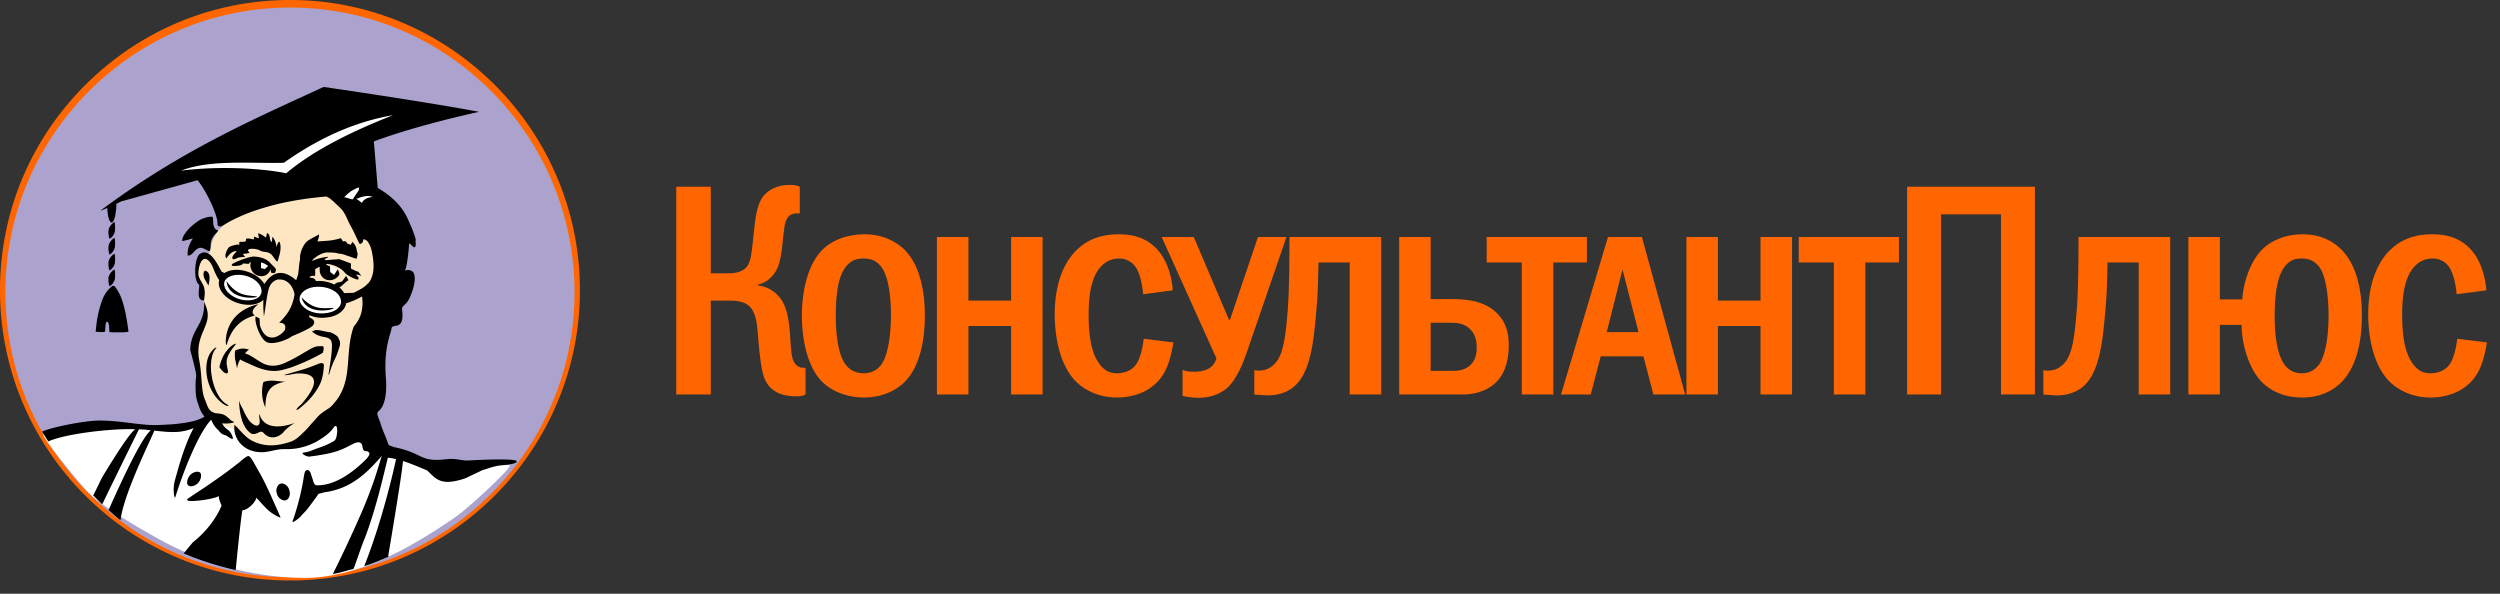
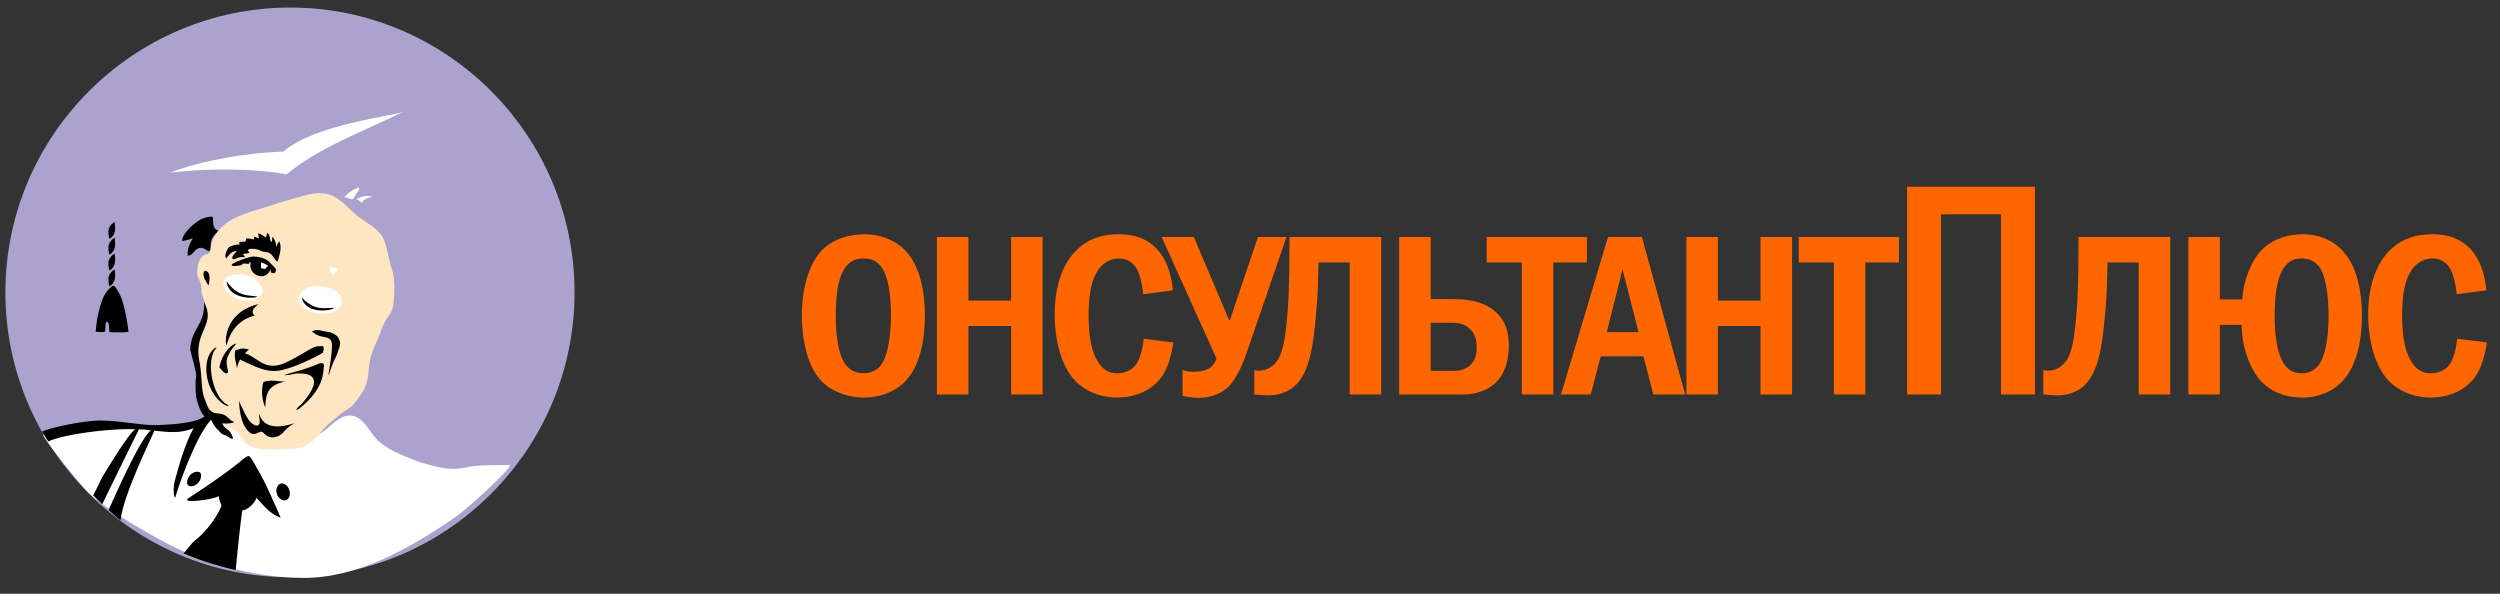
<svg xmlns="http://www.w3.org/2000/svg" width="160" height="38">
  <rect width="100%" height="100%" fill="#333333" stroke="none" />
  <g fill="none" fill-rule="evenodd">
-     <path d="M5.455 5.445C1.936 8.96 0 13.622 0 18.576c0 10.242 8.332 18.575 18.573 18.575 10.223 0 18.542-8.333 18.542-18.575C37.115 8.334 28.796 0 18.573 0 13.632 0 8.971 1.935 5.455 5.445zM.689 18.576c0-4.768 1.864-9.258 5.258-12.642C9.329 2.553 13.815.69 18.573.69c9.845 0 17.849 8.025 17.849 17.886 0 9.862-8.004 17.885-17.849 17.885-9.862 0-17.884-8.023-17.884-17.885zM45.49 17.495h1.103c1.028 0 1.281-.445 1.395-.813.096-.292.137-.679.254-1.764.056-.504.096-1.027.25-1.588.136-.467.31-.835.775-1.144.446-.29.893-.349 1.299-.349.253 0 .408.019.621.116v1.706h-.156c-.289 0-.716.038-.833.911-.116.832-.098 1.045-.214 1.724-.076.465-.193.987-.581 1.395a1.691 1.691 0 01-.892.523v.058a2.08 2.08 0 011.649 1.183c.115.232.327.775.406 2.013.059.893.077 1.396.253 1.707.192.329.445.368.659.368h.077v1.706c-.194.097-.331.115-.581.115-.737 0-1.552-.153-1.996-1.025-.137-.291-.31-.854-.467-2.85-.038-.484-.076-1.435-.542-1.878-.386-.37-.988-.37-1.376-.37H45.49v6.008h-2.209V11.953h2.209v5.542" fill="#F60" />
    <path d="M54.15 17.05c-.502.62-.66 1.725-.66 3.217 0 .308 0 2.266.641 3.081.213.271.563.542 1.144.542.562 0 .91-.271 1.104-.523.504-.639.642-2.209.642-3.159 0-1.008-.1-2.48-.642-3.158-.309-.388-.659-.504-1.125-.504-.445 0-.773.116-1.104.504zm3.722-1.085c1.24 1.221 1.318 3.409 1.318 4.243 0 .813-.078 3.042-1.318 4.262-.602.582-1.511.971-2.597.971-.891 0-1.918-.311-2.597-.951-1.066-1.007-1.357-2.925-1.357-4.282 0-1.706.428-3.371 1.357-4.264.582-.561 1.531-.949 2.656-.949 1.181 0 2.033.485 2.538.97zM61.98 15.17v4.069h2.731V15.17h2.015v10.077h-2.015v-4.381H61.98v4.381h-2.017V15.17h2.017M75.098 21.914c-.193 1.163-.466 2.053-1.201 2.694-.601.543-1.492.833-2.403.833-1.241 0-2.113-.523-2.616-1.007-1.336-1.339-1.376-3.762-1.376-4.303 0-2.307.794-3.624 1.571-4.282.833-.718 1.782-.854 2.517-.854.678 0 1.434.117 2.094.62 1.047.794 1.317 2.19 1.375 2.966l-1.897.251c-.039-.465-.176-1.356-.524-1.802a1.268 1.268 0 00-1.027-.484c-.505 0-.872.232-1.106.465-.677.678-.833 1.919-.833 3.139 0 1.724.291 2.597.679 3.121.271.385.619.619 1.143.619.485 0 .93-.195 1.181-.523.311-.387.467-1.183.524-1.687l1.899.234" fill="#F60" />
    <path d="M76.402 15.17l2.268 5.329h.038l1.802-5.329h1.823l-2.559 7.44c-.232.68-.64 1.647-1.183 2.171-.387.349-.986.679-1.898.679-.446 0-.871-.098-1.008-.116v-1.667c.253.096.466.116.756.116.271 0 .717-.038 1.046-.291.157-.116.29-.31.368-.561l-3.507-7.771h2.054M88.397 15.17v10.077h-2.016v-8.449h-1.996c-.039 1.454-.039 2.092-.155 3.254-.153 1.745-.348 3.818-1.433 4.71-.348.29-.911.542-1.628.542-.213 0-.698-.039-.893-.057v-1.552c.699.118 1.145-.193 1.417-.541.347-.446.542-1.201.678-2.79.059-.563.155-1.803.155-4.729v-.465h5.871M91.562 23.735h1.493c.524 0 .871-.194 1.066-.387.388-.368.388-.891.388-1.126 0-.444-.098-.87-.466-1.201-.408-.367-.872-.367-1.336-.367h-1.145v3.081zm0-8.565v3.972H92.9c.716 0 1.918.038 2.769.776.72.619.893 1.395.893 2.17 0 1.26-.406 1.977-.795 2.364-.367.368-1.066.795-2.151.795h-4.068V15.17h2.014z" fill="#F60" />
    <path fill="#F60" d="M101.562 15.17v1.628h-2.151v8.449h-2.015v-8.449h-2.248V15.17h6.414M103.84 17.244l-1.007 4.011h2.034l-1.027-4.011zm1.241-2.074l2.769 10.077h-2.032l-.64-2.443h-2.732l-.64 2.443h-1.9l3.004-10.077h2.171zM109.945 15.17v4.069h2.729V15.17h2.017v10.077h-2.017v-4.381h-2.729v4.381h-2.015V15.17h2.015M121.532 15.17v1.628h-2.151v8.449h-2.014v-8.449h-2.248V15.17h6.413M130.234 11.953v13.294h-2.171v-11.53h-3.836v11.53h-2.173V11.953h8.18M138.894 15.17v10.077h-2.016v-8.449h-1.997c-.037 1.454-.037 2.092-.154 3.254-.155 1.745-.35 3.818-1.434 4.71-.349.29-.91.542-1.626.542-.215 0-.7-.039-.892-.057v-1.552c.696.118 1.142-.193 1.414-.541.348-.446.542-1.201.677-2.79.06-.563.157-1.803.157-4.729v-.465h5.871M146.218 17.069c-.467.62-.639 1.686-.639 3.198 0 2.17.505 2.887.62 3.061.213.291.559.562 1.123.562.544 0 .874-.271 1.086-.542.057-.058.62-.834.62-3.14 0-.561-.038-2.422-.62-3.158-.311-.388-.679-.504-1.106-.504-.426 0-.756.097-1.084.523zm-4.147-1.899v3.991h1.434c.078-1.201.581-2.518 1.298-3.217.561-.542 1.453-.949 2.577-.949 1.183 0 1.976.485 2.462.97 1.24 1.24 1.318 3.371 1.318 4.243 0 .834-.078 3.023-1.318 4.262-.465.466-1.279.971-2.5.971-1.258 0-2.092-.505-2.539-.951-.794-.755-1.337-2.325-1.337-3.7h-1.395v4.457h-2.015V15.17h2.015zM159.163 21.914c-.195 1.163-.464 2.053-1.201 2.694-.602.543-1.493.833-2.404.833-1.24 0-2.111-.523-2.615-1.007-1.337-1.339-1.377-3.762-1.377-4.303 0-2.307.795-3.624 1.569-4.282.835-.718 1.784-.854 2.522-.854.677 0 1.432.117 2.092.62 1.046.794 1.317 2.19 1.376 2.966l-1.899.251c-.04-.465-.175-1.356-.524-1.802a1.269 1.269 0 00-1.028-.484c-.504 0-.872.232-1.105.465-.677.678-.831 1.919-.831 3.139 0 1.724.289 2.597.677 3.121.272.385.621.619 1.143.619.485 0 .931-.195 1.183-.523.31-.387.464-1.183.523-1.687l1.899.234" />
    <path d="M18.574.483c10.024 0 18.197 8.173 18.197 18.231 0 10.057-8.173 18.23-18.197 18.23-10.021 0-18.228-8.173-18.228-18.23C.346 8.656 8.553.483 18.574.483" fill="#ABA3CD" />
    <path d="M2.767 27.817c.474-.154 2.148-.303 2.649-.366.569-.071 1.168-.203 1.762-.172.622.033 1.228.108 1.853.139 1.061.053 2.296.167 3.316-.179.433-.148.756-.57 1.228-.584.376-.01.829.198 1.148.379.503.286.61.883 1.063 1.224.446.333 1.141.46 1.677.486 1.13.051 2.394-.492 3.271-1.157.517-.394 1.138-1.147 1.874-.969.707.169 1.067 1.082 1.556 1.548.433.414 1.03.743 1.586.965.395.16.84.372 1.251.487.712.202 1.478.432 2.229.381.29-.021.592-.077.875-.136.543-.112 1.927-.101 2.495-.099.377 0-2.648 2.773-3.455 3.33-2.901 1.995-6.296 3.938-9.813 3.891-3.248-.043-6.475-.96-9.298-2.557-1.326-.749-3.276-1.852-4.378-2.905-.524-.499-2.953-3.523-2.889-3.706" fill="#FFF" />
    <path d="M14.137 14.585c.778-.791 2.032-1.057 3.094-1.398a37.908 37.908 0 012.38-.699c.609-.153 1.184-.214 1.769.094.582.307 1.011.849 1.52 1.255.617.49 1.424.825 1.706 1.597.206.568.265 1.19.467 1.764.22.627.175 1.578.108 2.242-.036.359-.129.531-.339.824-.248.344-.365.642-.508 1.044-.23.642-.558 1.152-.671 1.83-.063.362-.069.73-.136 1.096-.095.501-.281.822-.578 1.221-.275.372-.34.515-.74.762-.402.246-.753.561-1.113.863-.319.269-.548.611-.837.905-.334.342-.7.602-1.152.691-.444.088-.939.042-1.397.064-.619.033-1.474.064-1.974-.371-.248-.214-.344-.554-.604-.75-.334-.248-.751-.334-1.102-.554-.329-.206-.597-.556-.836-.859l-.485-1.527c-.167-.527.126-1.042-.116-1.597-.253-.577-.049-1.117.187-1.674.232-.549.382-1.269.35-1.866-.014-.256-.136-.469-.199-.708-.063-.243-.021-.492-.099-.727-.083-.249-.211-.369-.211-.672 0-.352.103-.973.474-1.119.258-.098.225.008.338-.239.065-.142.059-.325.104-.474.127-.417.337-.747.6-1.018" fill="#FEE6C2" />
    <path d="M15.863 17.648c.669.223 1.052.764.893 1.177-.159.384-.827.545-1.497.32-.667-.223-1.082-.765-.924-1.177.192-.382.862-.543 1.528-.32M20.183 18.315c-.73.062-1.209.539-1.017 1.021.189.477.921.826 1.654.729.764-.064 1.209-.508 1.017-.985-.156-.511-.921-.828-1.654-.765M16.695 16.782c.189.034.317.129.476.224l-.223.221s-.285-.093-.253-.062v-.383M21.127 17.033l.01.361.249.199.231-.346c-.158-.095-.298-.183-.49-.214M10.866 11.06c2.064-.812 5.035-1.293 7.266-1.358 2.096-1.792 7.13-2.277 7.716-2.564-2.644 1.297-5.444 2.299-7.508 4.023-1.454-.303-4.532-.473-7.474-.101" fill="#FFF" />
-     <path d="M18.315 11.09c-1.314-.277-4.063-.505-6.723-.169 1.867-.733 4.558-.442 6.576-.504 2.721-1.929 5.091-2.72 6.984-3.045-2.481.978-4.97 2.156-6.837 3.718zm2.489 8.954c-.704.091-1.407-.243-1.592-.704-.181-.46.277-.919.98-.979.705-.063 1.439.245 1.593.733.182.461-.245.888-.981.95zm-4.1-1.226c-.154.368-.799.522-1.438.309-.643-.216-1.042-.737-.889-1.131.184-.37.828-.524 1.47-.308.642.212 1.01.733.857 1.13zm8.144 16.75s.878-5.177.943-6.064c.397.13.84.302 1.556.611.574.549.865 1.02 2.426.499l1.084-.514c.479-.153.84-.291 1.269-.325.395-.031.977-.103.944-.258-.082-.226-3.193-.042-3.193-.042-.307 0-.623-.128-1.171-.099-1.931.238-1.468-.338-3.498-.764l-.288-.104c-.014-.015-.033-.028-.044-.04-.026-.031-.033-.075-.05-.111a8.452 8.452 0 00-.229-.593c-.07-.177-.144-.349-.201-.53a5.72 5.72 0 00-.19-.538c-.066-.161-.063-.257-.023-.346.309-.214.621-.8.511-2.204-.153-1.959.361-2.858.365-3.153.109-.312.837.2.675-1.163-.038-.311.276-.244.521-.857.306-.704.386-1.359.153-1.591-.247-.17-.418-.077-.49-.062.111-.219.227-1.062.267-1.742l.062.025c.089.094.217.225.274.224.096-.006.097-.207.072-.408.005-.015.015-.017.017-.049.001-.021-.015-.083-.03-.154l-.017-.04c-.079-.262-.244-.699-.322-.832-.29-.736-.717-1.512-2.067-2.319l-.247-2.971s2.246-.903 6.735-1.897c-2.64-.498-7.115-1.178-9.95-1.593-4.375 2.022-9.095 4.04-14.298 7.928.155-.055.3-.121.45-.183l.008.103c.013.213.045.506.134.688.195.397.349-.153.384-.387.031-.218.066-.442.054-.665.103-.052.205-.102.306-.155l4.889-1.358c.525.606 1.304 2.213 1.279 2.785-.031.121.123.247.334.121 1.28-.803 3.399-1.591 6.645-1.865l.048.031c.011-.002.021.017.091.047a.637.637 0 01.19.148l.108.081c.138.141.3.285.433.415.145.144.232.272.304.404.021.038.044.075.062.114.093.193.173.403.336.692.139.242.269.534.397.808.051.107.098.218.162.3.14-.018.215-.142.227-.301l.035.001c.05.006.153.035.261.173.014.018.028.043.04.063.03.046.059.101.086.163.045.104.089.226.123.392.037.175.062.334.08.487a3.258 3.258 0 01.017.692c-.03.266-.101.51-.243.736-.036.057-.089.105-.139.154a1.62 1.62 0 01-.294.242c-.224.146-.46.255-.577.321l-.613.02a1.862 1.862 0 00-.31-.369c.155-.061.402-.366.585-.458l-.153-.277-.247.341c-.06.055-.335.089-.335.089s-.092.06-.185.124c-.307-.168-.745-.256-1.17-.221-.042-.169-.225-.218-.408-.218.034-.051.063-.097.049-.082.03-.033.305-.062.305 0 0-.062.03-.306 0-.399 0-.062.124-.151.306-.214-.123.857.766 1.134 1.225.551.06-.124 0-.244-.093-.399v.031l-.214.335a.344.344 0 01-.063-.041c-.087-.058-.227-.157-.193-.17l-.006-.327c-.014-.01-.165-.074-.259-.132.032-.032.062-.032.062-.032.352.032.718.173.991.404.091.078.156.179.251.252.186.138.469.289.695.344.107.028.125-.134-.008-.236-.159-.135.121-.069.277.013-.085-.112-.197-.286-.216-.286-.123 0-.458-.215-.458-.184v-.337l-.738-.275-.458.03-.336.032s-.172.014-.14-.045c0-.062.218-.102.204-.161.134-.027-.32.01-.722.142-.057.023-.11.034-.169.064-.396.213.307-.491.859-.491.353 0 .544.019.698.07.111.011.224.027.283.044.067.018.155.048.239.08.041.011.093.033.133.045.064.017.139.046.207.068l.073.026c.02.006.038.011.057.019.052.017.101.031.173.049.044-.132.089-.304.046-.401-.007-.016-.017-.03-.023-.047-.002-.037-.008-.073-.012-.111l-.01-.049a.967.967 0 00-.075-.213.686.686 0 00-.202-.254l-.029.059-.075.14c-.007-.009-.014-.014-.021-.022a1.54 1.54 0 00-.203-.073.552.552 0 00-.055-.103c-.048-.056-.1-.048-.146-.042-.008 0-.016 0-.026.003a.075.075 0 01-.069-.035c-.043-.09-.112-.167-.112-.167a3.862 3.862 0 01-1 .176l-.496.034c.049-.108.136-.386.099-.45-.072.051-.326.173-.537.297a1.23 1.23 0 00-.275.19 1.601 1.601 0 00-.359.714c-.01.043-.025.085-.032.131-.007.055-.005.11-.006.166-.001.046-.009.09-.006.136-.071.302-.067.641-.124.945-.012.054-.037.103-.055.156-.019.065-.033.136-.069.197a1.545 1.545 0 00-.157-.132 1.17 1.17 0 00-.191-.126c-.504-.316-1.121-.366-1.684.499-.184-.305-.549-.61-1.013-.764-.577-.214-1.159-.185-1.528.06-.091-.029-.182-.06-.214-.119-.225-.407-.739-1.531-1.37-1.104-.353.239-.421 1.726-.063 1.956.105.07-.247 1.071.325 1.015.047-.294.076-.499.013-.796-.06-.284-.314-.517-.361-.805-.062-.365.174-1.452.683-.896.191.208.262.475.372.725.01.021.249.531.279.452-.184.521.305 1.194 1.102 1.47.704.245 1.378.154 1.714-.184a7.367 7.367 0 00.032 1.04c.044-.048.181-1.315.305-1.711.029-.125.143-.489.557-.621.746-.093 1.052.604 1.101.955-.017.074-.031.162-.052.261-.149.586-.367.98-.934 1.547.491 0 .398.336.368.461-.329.462-1.227.925-1.598-.299l-.024-.438-.243-.125c-.125.278.271 1.471.733 1.656.397.153 1.225-.125 1.59-.397 0 0 1.226-.492 1.348-.704.181-.251-.022-.399-.24-.498l-.014-.142c.334.139.719.203 1.111.15.703-.065 1.193-.461 1.258-.92.059-.001.154-.033.464-.157a7.05 7.05 0 00.461-.221l.09-.05s.134.723-.16 1.361a2.154 2.154 0 01-.367.559c-.335.923-.31 1.863-.41 2.76-.05.448-.136.886-.317 1.303a3.083 3.083 0 01-.362.636c-.053.069-.11.135-.178.218a1.485 1.485 0 01-.362.341c-.213.139-.415.26-.599.438-.09.085-.167.18-.249.271-.02.024-.041.047-.063.07-.051.058-.104.112-.168.185-.158.186-.315.371-.494.539-.221.208-.392.395-.655.532-.011.006-.017.013-.027.019l-.103.045c-.876.309-1.77.391-2.607-.091-.418-.243-.703-.666-1.059-.984.033.029-.026.188.031.476.03.16.088.313.168.456.155.28.399.501.685.644.302.15.646.207.983.187.471-.029.905-.216 1.383-.193a4.055 4.055 0 001.486-.241c.181-.067.339-.144.5-.223.343-.195.796-.489 1.034-.795.021-.027.049-.055.066-.083.086-.132.146-.16.187-.13.059.045.075.211.065.392-.017.225-.077.47-.176.542a3.056 3.056 0 01-.302.167c-.057.03-.117.057-.207.099l-.048.02c-.166.07-.343.136-.521.196-.46.162-.403.192-.895.279-.21.039.151.24.334.257h.001c.128-.015.269-.033.428-.055.11-.017.217-.033.322-.052.797-.131 1.257-.264 1.991-.665l.004.004s.056-.035.132-.07c.189-.088.515-.18.558.2.045.376.221.239.353.317.158.096.102.227-.082.445a7.6 7.6 0 01-.399.382c-.16.147-.329.283-.5.415-.653.5-1.364.854-2.075.909a2.343 2.343 0 01-.265 0h-.015a.332.332 0 01-.059-.044c-.102-.112-.116-.263-.154-.363-.035-.089-.071-.229-.118-.357-.013-.028-.02-.084-.108-.172 0 0-.176-.133-.267.106-.027.073-.039.152-.055.227-.024.111-.161 1.275-.731 2.914-.056.164.426-.196.527-.322.175-.219.299-.289.526-.6.146-.199.265-.354.409-.555.045-.059.133-.176.191-.279.038-.013.068-.018.103-.026.106-.034.209-.056.306-.081 1.393-.19 2.343-.913 3.202-1.829.126-.135.251-.272.375-.413.029-.035.058-.071.09-.107-.019.036-.027.077-.049.107-.198.642-.547 1.951-1.457 3.977a81.811 81.811 0 01-1.646 3.496c.434-.056.895-.229 1.32-.314.222-.557.486-1.415.744-2.019.663-1.781 1.035-3.377 1.457-5.106.182.017.359.049.527.089-.529 2.422-1.319 5.057-2.039 6.847.473-.117 1.565-.607 1.565-.607l-.027-.056z" fill="#000" />
    <path d="M16.37 31.841c.242.19.486.549.853.859.082.068.166.132.261.192.143.092.294.177.478.24-.173-.409-.39-.88-.465-1.053-.411-.937-.695-1.507-.982-1.99-.178-.299-.452-.892-.611-.899-.162-.008-.498.336-.646.446-.294.222-.522.408-.82.621a52.66 52.66 0 01-1.326.932c-.321.216-.654.42-.971.645-.056.04-.219.119-.143.186.149.137 1.718-.069 2.027-.283-.092.062.155.623.155.623-.459 1.103-1.318 1.947-1.839 2.348l-.586.707c1.014.443 2.227.818 3.329 1.069.092-.926.304-3.102.427-3.824.462-.039.982-.726.859-.819M11.354 27.643c.133-.007.471-.048.815-.162.019-.006.037-.01.054-.017.06-.021.114-.047.169-.072a9.332 9.332 0 00-.456.999c-.146.379-.282.768-.408 1.181-.069.227-.139.47-.206.713l-.124.441c-.173.614-.027 1.252.022 1.095.239-.773.564-1.669.917-2.509l.024-.051c.426-1.002.894-1.894 1.336-2.382.014.009.027.02.043.028l.032.08c.088.192.201.354.36.506.088.083.157.194.256.263.112.078.262.09.373.17.09.068.212.163.338.166.033-.136-.16-.474-.273-.555-.228-.162-.323-.268-.411-.443.163.013.335.019.531-.01.426-.063.153-.092.031-.185-.445-.426-.502-.397-.993-.457-.478-.119-.514-.523-.658-.844-.27-.597-.179-1.434-.355-2.432-.413-1.964 1.078-2.341.291-3.826.062 1.471-.842 1.672-.887 3.06 0 0 .412 1.496.383 1.673-.046.323-.062.579-.015 1.224.006.086.054.354.171.653a2.108 2.108 0 00.242.534c.04.062.092.119.126.183-.123.086-.47.234-.735.293a9.42 9.42 0 01-1.333.195c-.48.026-.962.069-1.44.041-.976-.052-2.028-.281-3.199-.281-.932 0-3.015.409-3.674.703.124.218.255.427.387.638.994-.473 3.968-.845 5.559-.785-.398.322-1.209 1.598-2.096 3.052-.098.175-.481 1.011-.589 1.177.189.198.383.386.58.575a626.14 626.14 0 012.351-4.8c.116.007.239.009.348.018.139.013.279.028.418.044-.513.401-1.565 2.53-2.71 5.106.25.223.5.445.76.655.219-1.713 1.91-5.088 2.169-5.739.491.057.983.113 1.476.084M19.304 19.033c.278 1.193 2.113.797 2.052.674-.674 0-1.224.184-2.052-.674" fill="#000" />
    <path d="M12.125 30.457c-.183.247-.199.567-.045.629.123.09.457.018.641-.227.187-.244.183-.57.062-.632-.153-.092-.475-.015-.658.23M14.585 23.727c-.091-.517-.269-.774.529-1.724-.124-.06-.862.43-1.073 1.501.458.642.61.334.544.223" fill="#000" />
    <path d="M13.597 25.078a2.4 2.4 0 00.444.573c.099.089.335.303.506.319l-.011.006c.017.005.034.012.049.018l.011-.018c.005 0 .011.004.015.002.004-.014.003-.028.003-.042l-.005.003c-.034-.018-.066-.046-.1-.067v-.005l-.002.002a1.145 1.145 0 01-.311-.266c-.033-.036-.067-.071-.098-.113l-.041-.059c-.356-.52-.56-1.313-.559-1.979 0-.221.023-.426.068-.603.037-.154.079-.305.191-.468l.093-.117h-.006l.016-.016s-.06-.008-.071.003c-.413.285-.585.801-.585 1.357 0 .51.14 1.025.393 1.47M13.297 17.42a.45.45 0 00-.095-.075c-.182-.089-.203.222-.154.385.06.206.302.514.288.566.079-.317.133-.712-.039-.876M23.152 17.68c-.008-.005-.011-.009-.019-.012l.019.021v-.009M14.499 17.996c.124 1.252 1.99 1.098 1.96.977-.673-.093-1.254 0-1.96-.977M21.194 21.816c.213.399-.329 2.697-.113 2.083.305-.978.366-.825.582-1.499.03-.122.213-.457 0-.734.032-.065-.155-.253-.513-.396-.533-.074-.821-.207-1.036-.118-.07.03-.113.05-.144.067.561.489 1.022.226 1.224.597M16.612 26.531c-.004-.012-.008-.026-.017-.037-.047.188.141.636-.099.732-.188.075-.489-.219-.583-.355a3.391 3.391 0 01-.33-.602c-.084-.184-.28-.485-.288-.684.033.946.215 1.804.798 2.171.19.05.292 0 .46-.078.138-.064.223-.077.336.05.352.392.873.316 1.222-.034.307-.398.857-.673.704-.61-.949.334-1.926.334-2.203-.553M18.264 24.423c-.49 0-.918-.155-1.407.028a2.423 2.423 0 00.123 1.621c.029-.918.182-1.434 1.284-1.649M16.305 20.194c.032 0-.458-.212.245-.731-2.173.519-2.142 2.355-2.081 2.602.092.183.154-1.441 1.836-1.871M12.199 15.3c.049-.015.1-.033.148-.044-.188.289-.35.626-.337.995.002.036-.005.073 0 .109.013.002.02-.007.032-.007.167.004.291-.148.425-.29a.583.583 0 01.263-.185c.007-.002.013-.012.022-.013a.43.43 0 01.24.024c.054.02.104.042.154.072.071.041.141.083.223.107.075.022.091-.095.103-.251.013-.159.022-.358.079-.492.146-.338.325-.369.408-.587-.28-.036-.308-.345-.32-.577a.45.45 0 00-.003-.054c-.004-.092 0-.16-.019-.199-.022-.039-.067-.052-.17-.036a1.914 1.914 0 00-.556.153 2.548 2.548 0 00-.468.313c-.033.027-.067.051-.098.079a2.973 2.973 0 00-.487.53c-.104.154-.183.317-.178.483.033-.002.071-.017.105-.022.143-.028.287-.066.434-.108" fill="#000" />
    <path d="M20.281 23.324a12.27 12.27 0 01-.847.311c-.406.121-.823.235-1.231.357 0 0-.076.081.716-.083 2.006-.114.98 1.266.344 1.992-.158.107-.494.474-.129.269.033-.019.063-.056.092-.083.518-.406.97-.919 1.255-1.513.147-.31.217-.687.247-1.139.007-.102-.009-.132-.052-.166-.093-.07-.241-.007-.395.055M16.948 17.227s-.275-.089-.244-.06v-.369c.185.031.305.125.458.215h.001l-.215.214zm.274-.475c-.243-.212-.58-.32-1.011-.334-.291.027-.982.268-1.29.445-.008.004-.02.004-.029.008l-.009.013s-.002.001-.002.003c-.003.002-.004.004-.005.006a.692.692 0 01-.042.047s-.002.004-.007.008c-.001.028.021.055.072.071.04.004.102.006.185 0 .03-.002.052-.002.086-.006.047-.004.08-.009.115-.014l.054-.008c.254-.049.121-.122.264-.13.015-.002.023.011.038.015.005-.004.005-.005.009-.011l.255.026.154-.154c-.243.918.983 1.314 1.257.49l.03.216s.123.059.216.029c.09-.029.121-.245.061-.305l-.401-.415z" fill="#000" />
    <path d="M14.489 16.537c.04-.067.099-.138.157-.205.022-.028.045-.049.07-.072a.696.696 0 01.232-.161c.02-.008.147-.042.186-.02.005.009.002.022-.02.046-.071.071-.313.317-.23.437.015.02.037.022.057.028a.194.194 0 00.093-.01.334.334 0 01.08-.031c.058-.029.117-.062.161-.069.048-.007.392-.056.419-.018l-.152-.213s.457-.033.426-.092c-.182-.153-.076-.222.109-.233.182-.013.442.033.563.111.048.033.092.044.136.056.135.037.274.026.426.09.21.09.278.251.417.439.152.201.155.095.197-.055l.017-.061c.053-.183.097-.319.115-.511.023-.243-.016-.497-.082-.53-.076.053-.19.297-.135.38-.059-.088-.065-.238-.101-.347a1.159 1.159 0 00-.164-.311h-.045c.007.102-.016.207-.021.309-.216-.145-.045-.477-.318-.585-.009.1-.018.21-.085.29a1.382 1.382 0 00-.466-.271c-.015.112.038.204.034.311-.113.002-.193-.08-.318-.082.015.044-.002.112.013.154-.116.007-.233-.035-.347-.047a.477.477 0 00-.093.003c-.026.002-.049.002-.072.009.012.147-.038.185-.116.196-.043.005-.09.005-.148.004-.15-.006-.172.003-.17.06.002.033.008.077.007.155.002-.117-.599.059-.667.133-.1.109-.338.536-.165.713M18.273 32.024c.213-.06.339-.337.244-.64-.06-.28-.336-.492-.55-.431-.182.029-.343.338-.255.612.062.305.346.488.561.459M6.121 21.229c.042-.001.585.068.603-.021.016-.076.011-.145.026-.306.009-.101.007-.307.098-.307.063 0 .11.106.12.202.018.153.026.3.032.454.35.031.476.013.716.017.17.004.307 0 .51-.039-.095-.707-.223-1.544-.487-2.218a3.155 3.155 0 00-.339-.612c-.051-.07-.089-.106-.133-.109-.045-.004-.092.023-.158.077a2.109 2.109 0 00-.548.785 7.132 7.132 0 00-.396 1.662l-.044.415M15.836 22.672a1.208 1.208 0 00-.162-.055c.085-.084.163-.177.266-.246-.277-.062-.46-.123-.889.062-.014.084-.016.155-.02.228-.002.064-.001.134.003.205.024.252.1.466.138.729.025-.234.104-.421.199-.592.142.089.308.161.403.205a.26.26 0 01.025.01c.117.053.228.102.339.154.462.206.902.37 1.446.37.239 0 .555-.074.898-.181l.011-.004c.077-.019.148-.044.218-.072l.055-.02a12.904 12.904 0 001.86-.864c.052-.03.059-.061.051-.092a.521.521 0 00.033-.258c-.004-.047-.015-.085-.041-.089-.068-.011-.132-.008-.198-.006h-.024a1.316 1.316 0 00-.255.031c-.108.03-.346.158-.346.158-.102.058-.195.115-.289.169l-.389.229c-.088.052-.184.103-.278.154a8.557 8.557 0 01-.722.357 1.945 1.945 0 01-.356.114c-.131.03-.253.041-.369.037a1.425 1.425 0 01-.366-.053c-.329-.095-.658-.362-.997-.556a2 2 0 00-.244-.124M7.333 14.885c.007-.02.012-.042.018-.068a.42.42 0 01.005-.032l.002-.013c.008-.088.01-.204.003-.35a.563.563 0 00-.033-.21c-.159.068-.392.358-.385.56a.625.625 0 00-.003.064c0 .131-.001.113.015.227.008.098.03.184.069.217a.737.737 0 00.309-.395M7.333 15.899a.662.662 0 00.018-.071l.005-.031.002-.013a2.57 2.57 0 00.003-.348.553.553 0 00-.033-.211c-.159.068-.392.359-.385.559a.605.605 0 00-.003.063c0 .133-.001.115.015.228.008.097.03.185.069.218a.737.737 0 00.283-.331l.022-.051.004-.012M7.333 16.911c.007-.02.012-.044.018-.069a.306.306 0 01.005-.032l.002-.012c.008-.091.01-.206.003-.35a.564.564 0 00-.033-.212c-.159.07-.392.36-.385.562a.553.553 0 00-.003.061c0 .132-.001.114.015.228.008.098.03.183.069.218a.75.75 0 00.283-.33l.022-.052.004-.012M7.333 17.921c.007-.02.012-.041.018-.066l.005-.034.002-.013c.008-.087.01-.202.003-.349a.555.555 0 00-.033-.21c-.159.068-.392.359-.385.559a.654.654 0 00-.003.064c0 .132-.001.114.015.227.008.099.03.185.069.219a.745.745 0 00.309-.397" fill="#000" />
    <path d="M22.986 11.995l-.031.19-.383.574c-.158 0-.35-.128-.543-.128.128-.157.289-.286.417-.382.126-.064.347-.222.54-.254M22.801 12.732c.128.061.255.159.351.253.158-.287.446-.351.7-.382-.286-.128-.7-.031-1.051.129" fill="#FFF" />
  </g>
</svg>